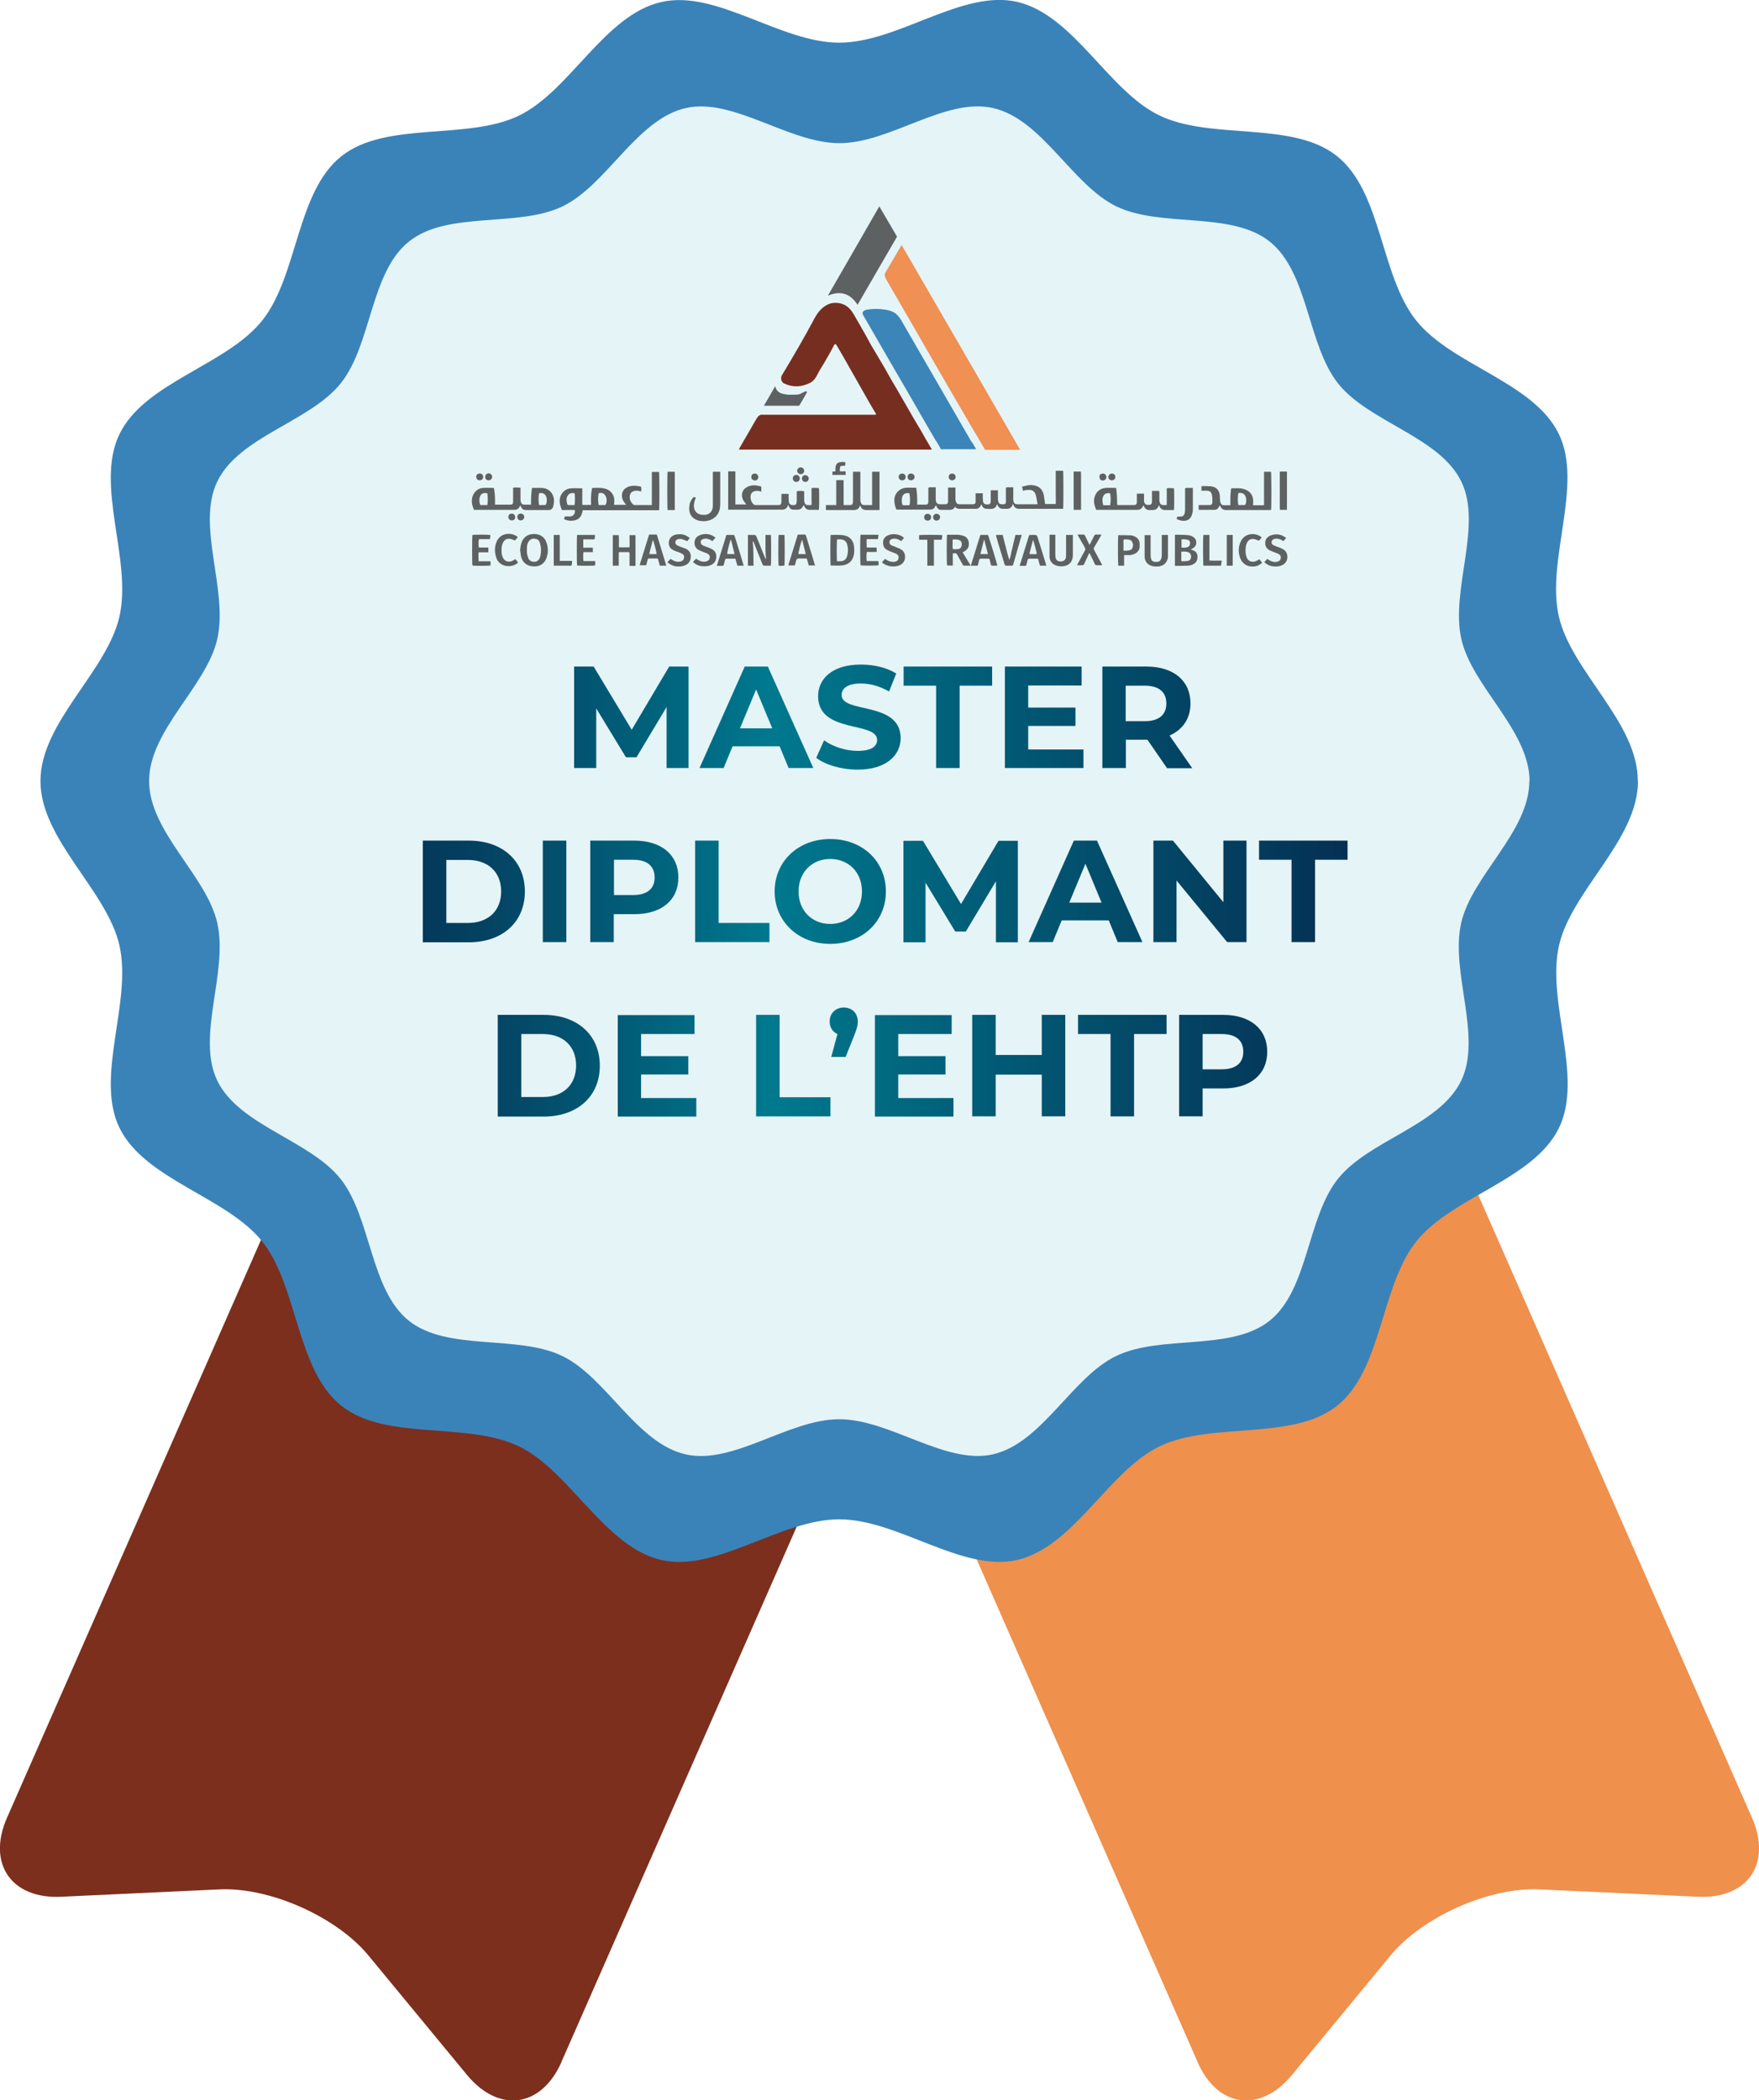
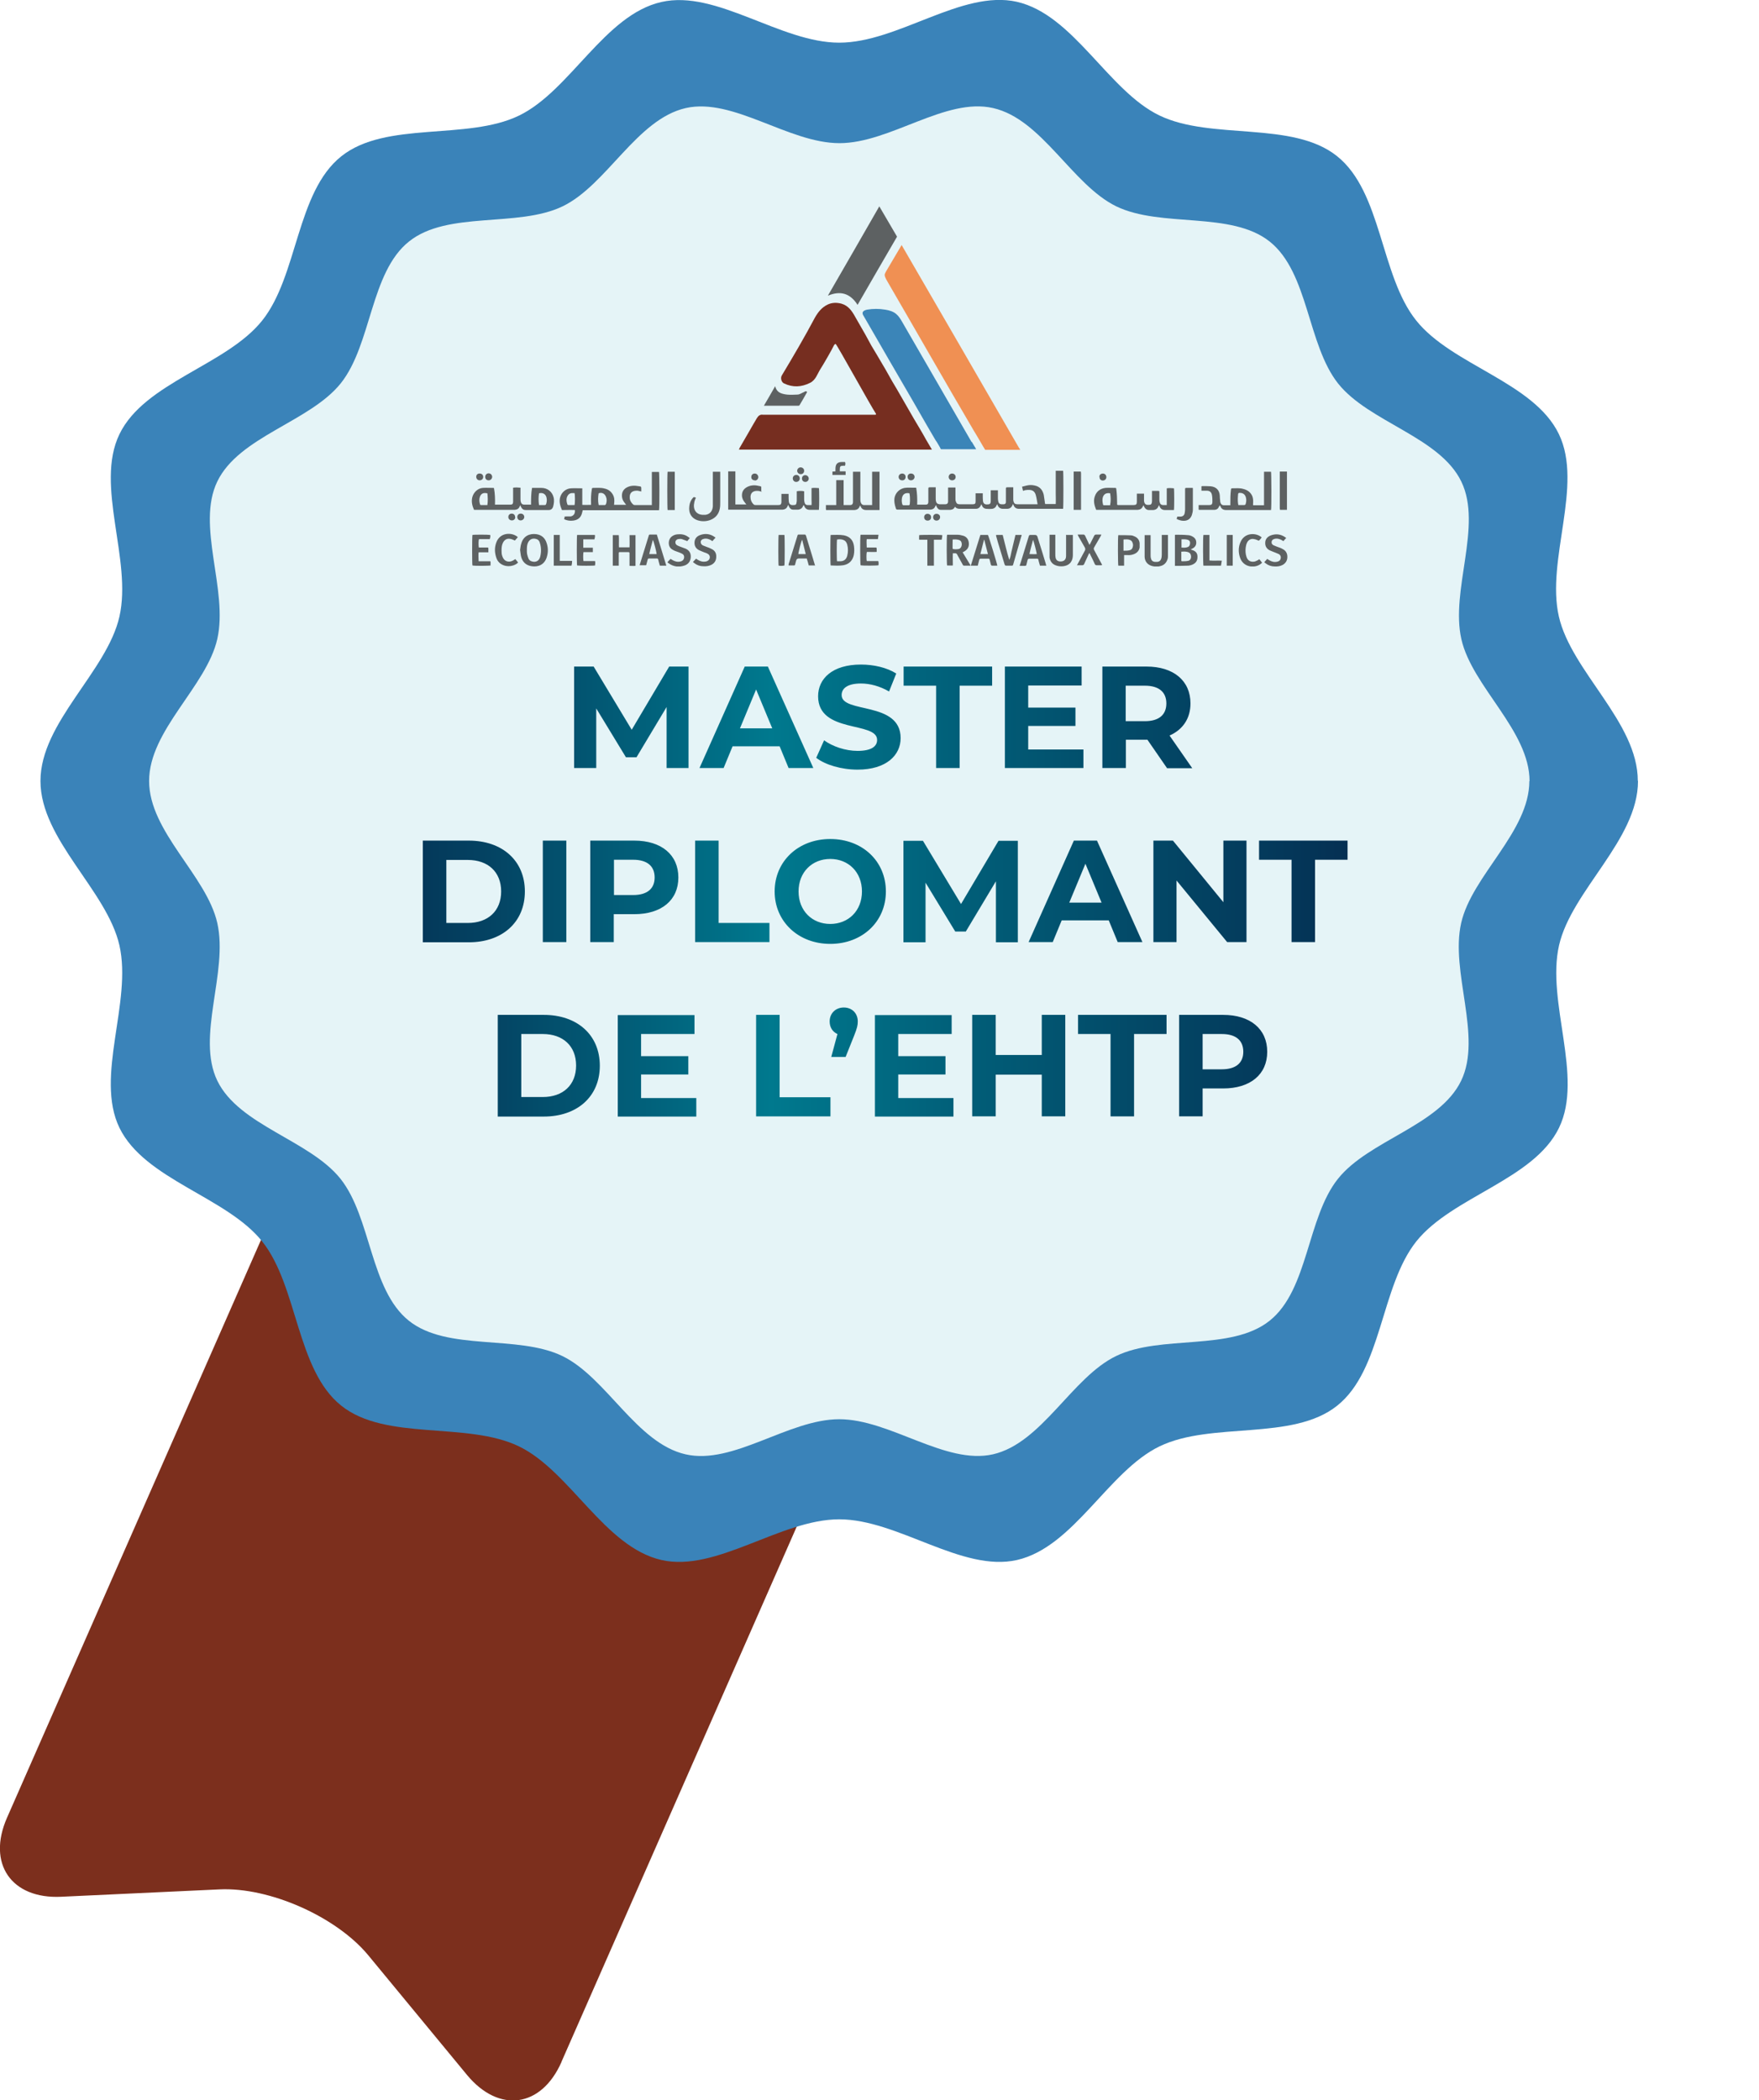
<svg xmlns="http://www.w3.org/2000/svg" xmlns:xlink="http://www.w3.org/1999/xlink" id="Layer_1" data-name="Layer 1" viewBox="0 0 88.24 105.34">
  <defs>
    <style>      .cls-1 {        fill: #762e20;      }      .cls-2 {        fill: url(#linear-gradient-2);      }      .cls-3 {        fill: #7c2f1d;      }      .cls-4 {        fill: #5d6162;      }      .cls-5 {        fill: #ef904c;      }      .cls-6 {        fill: none;      }      .cls-7 {        fill: #f09053;      }      .cls-8 {        fill: url(#linear-gradient-3);      }      .cls-9 {        clip-path: url(#clippath-1);      }      .cls-10 {        fill: #3b85b8;      }      .cls-11 {        fill: #3a83b9;      }      .cls-12 {        fill: #e5f4f7;      }      .cls-13 {        fill: url(#linear-gradient);      }      .cls-14 {        clip-path: url(#clippath);      }    </style>
    <clipPath id="clippath">
      <rect class="cls-6" width="88.24" height="105.34" />
    </clipPath>
    <linearGradient id="linear-gradient" x1="-248.91" y1="479.11" x2="-247.91" y2="479.11" gradientTransform="translate(17665.86 34022.26) scale(70.94 -70.94)" gradientUnits="userSpaceOnUse">
      <stop offset="0" stop-color="#071a42" />
      <stop offset=".08" stop-color="#06244a" />
      <stop offset=".22" stop-color="#044161" />
      <stop offset=".4" stop-color="#007087" />
      <stop offset=".43" stop-color="#00798e" />
      <stop offset=".57" stop-color="#015e78" />
      <stop offset=".86" stop-color="#052d51" />
      <stop offset="1" stop-color="#071a42" />
    </linearGradient>
    <linearGradient id="linear-gradient-2" x1="-248.91" y1="478.98" x2="-247.91" y2="478.98" xlink:href="#linear-gradient" />
    <linearGradient id="linear-gradient-3" x1="-248.91" y1="478.86" x2="-247.91" y2="478.86" xlink:href="#linear-gradient" />
    <clipPath id="clippath-1">
      <rect class="cls-6" x="23.67" y="10.35" width="40.91" height="18.06" />
    </clipPath>
  </defs>
  <g class="cls-14">
    <path class="cls-3" d="M28.17,103.41c-1.01,2.3-3.14,2.59-4.74.66l-4.96-6.01c-1.6-1.93-4.95-3.42-7.46-3.3l-7.94.37c-2.5.12-3.73-1.66-2.72-3.96l20.18-45.9c1.01-2.29,3.71-3.35,6.01-2.34l19.47,8.56c2.3,1.01,3.35,3.71,2.34,6.01l-20.18,45.9Z" />
-     <path class="cls-5" d="M60.07,103.41c1.01,2.3,3.14,2.59,4.74.66l4.96-6.01c1.6-1.93,4.95-3.42,7.46-3.3l7.94.37c2.5.12,3.73-1.66,2.72-3.96l-20.18-45.9c-1.01-2.29-3.71-3.35-6.01-2.34l-19.47,8.56c-2.29,1.01-3.35,3.71-2.34,6.01l20.18,45.9Z" />
    <path class="cls-11" d="M82.17,39.17c0,2.95-3.33,5.49-3.96,8.24-.65,2.85,1.24,6.58,0,9.15-1.26,2.61-5.36,3.45-7.16,5.7-1.8,2.26-1.71,6.44-3.97,8.24-2.24,1.79-6.3.78-8.91,2.04-2.57,1.24-4.3,5.05-7.15,5.7-2.76.63-5.97-2.04-8.92-2.04s-6.16,2.67-8.92,2.04c-2.85-.65-4.58-4.46-7.15-5.7-2.61-1.26-6.67-.25-8.91-2.04-2.26-1.8-2.17-5.99-3.97-8.24-1.79-2.24-5.89-3.09-7.16-5.7-1.24-2.57.65-6.3,0-9.15-.63-2.76-3.96-5.3-3.96-8.24s3.33-5.48,3.96-8.24c.65-2.85-1.24-6.58,0-9.15,1.26-2.61,5.36-3.45,7.16-5.7,1.8-2.25,1.71-6.44,3.97-8.24,2.24-1.79,6.3-.78,8.91-2.04,2.57-1.24,4.3-5.06,7.15-5.7,2.76-.63,5.97,2.04,8.92,2.04S48.25-.53,51.01.09c2.85.65,4.58,4.46,7.15,5.7,2.61,1.26,6.67.25,8.91,2.04,2.26,1.8,2.17,5.99,3.97,8.24,1.79,2.25,5.9,3.09,7.16,5.7,1.24,2.57-.65,6.3,0,9.15.63,2.76,3.96,5.3,3.96,8.24" />
    <path class="cls-12" d="M76.72,39.17c0,2.55-2.88,4.74-3.42,7.12-.56,2.46,1.07,5.68,0,7.91-1.09,2.26-4.63,2.98-6.18,4.92-1.56,1.95-1.48,5.57-3.43,7.12-1.94,1.55-5.45.68-7.7,1.77-2.22,1.07-3.72,4.37-6.18,4.93-2.39.54-5.16-1.76-7.71-1.76s-5.32,2.31-7.71,1.76c-2.46-.56-3.96-3.85-6.18-4.93-2.26-1.09-5.76-.22-7.7-1.77-1.95-1.56-1.88-5.17-3.43-7.12-1.55-1.94-5.09-2.67-6.18-4.92-1.07-2.22.56-5.44,0-7.91-.54-2.38-3.42-4.57-3.42-7.12s2.88-4.74,3.42-7.12c.56-2.46-1.07-5.68,0-7.9,1.09-2.26,4.64-2.99,6.19-4.92,1.56-1.95,1.48-5.57,3.43-7.12,1.94-1.55,5.45-.68,7.7-1.76,2.22-1.07,3.72-4.37,6.18-4.93,2.38-.54,5.16,1.76,7.71,1.76s5.32-2.31,7.71-1.76c2.46.56,3.96,3.85,6.18,4.93,2.26,1.09,5.76.22,7.7,1.77,1.95,1.56,1.88,5.17,3.43,7.12,1.55,1.94,5.1,2.67,6.18,4.92,1.07,2.22-.56,5.44,0,7.9.54,2.38,3.42,4.58,3.42,7.12" />
  </g>
  <path class="cls-13" d="M33.44,38.52v-3.06s-1.51,2.52-1.51,2.52h-.53l-1.49-2.45v2.99h-1.11v-5.09h.98l1.91,3.17,1.88-3.17h.97v5.09s-1.09,0-1.09,0ZM39.12,37.43h-2.37l-.45,1.09h-1.21l2.27-5.09h1.16l2.28,5.09h-1.24l-.45-1.09ZM38.74,36.53l-.81-1.95-.81,1.95h1.62ZM40.94,38.02l.4-.89c.43.31,1.07.53,1.68.53.7,0,.98-.23.98-.55,0-.95-2.96-.3-2.96-2.19,0-.87.7-1.59,2.15-1.59.64,0,1.3.15,1.77.45l-.36.9c-.47-.27-.96-.4-1.41-.4-.7,0-.97.26-.97.58,0,.94,2.96.29,2.96,2.16,0,.85-.71,1.58-2.16,1.58-.81,0-1.62-.24-2.07-.59ZM46.96,34.39h-1.63v-.96h4.44v.96h-1.63v4.13h-1.18v-4.13ZM54.35,37.57v.95h-3.94v-5.09h3.85v.95h-2.68v1.11h2.37v.92h-2.37v1.18h2.77ZM58.54,38.52l-.98-1.42h-1.08v1.42h-1.18v-5.09h2.21c1.36,0,2.21.71,2.21,1.85,0,.76-.39,1.32-1.05,1.61l1.14,1.64h-1.27ZM57.43,34.39h-.96v1.78h.96c.72,0,1.08-.33,1.08-.89s-.36-.89-1.08-.89Z" />
  <path class="cls-2" d="M21.21,42.16h2.31c1.67,0,2.81,1,2.81,2.55s-1.14,2.55-2.81,2.55h-2.31v-5.09ZM23.47,46.29c1.01,0,1.67-.6,1.67-1.58s-.66-1.58-1.67-1.58h-1.08v3.16h1.08ZM27.23,42.16h1.18v5.09h-1.18v-5.09ZM34.03,44.01c0,1.14-.85,1.84-2.21,1.84h-1.03v1.4h-1.18v-5.09h2.21c1.36,0,2.21.71,2.21,1.85ZM32.84,44.01c0-.56-.36-.89-1.08-.89h-.96v1.77h.96c.72,0,1.08-.33,1.08-.88ZM34.87,42.16h1.18v4.13h2.55v.96h-3.73v-5.09ZM38.86,44.71c0-1.51,1.18-2.63,2.79-2.63s2.79,1.11,2.79,2.63-1.19,2.63-2.79,2.63-2.79-1.12-2.79-2.63ZM43.24,44.71c0-.97-.68-1.63-1.59-1.63s-1.59.66-1.59,1.63.68,1.63,1.59,1.63,1.59-.66,1.59-1.63ZM49.96,47.26v-3.06s-1.51,2.52-1.51,2.52h-.53l-1.49-2.45v2.99h-1.11v-5.09h.98l1.91,3.17,1.88-3.17h.97v5.09s-1.09,0-1.09,0ZM55.63,46.16h-2.37l-.45,1.09h-1.21l2.27-5.09h1.16l2.28,5.09h-1.24l-.45-1.09ZM55.26,45.27l-.81-1.95-.81,1.95h1.62ZM62.53,42.16v5.09h-.97l-2.54-3.09v3.09h-1.16v-5.09h.98l2.53,3.09v-3.09h1.16ZM64.79,43.12h-1.63v-.96h4.44v.96h-1.63v4.13h-1.18v-4.13Z" />
  <path class="cls-8" d="M24.97,50.9h2.31c1.67,0,2.81,1,2.81,2.55s-1.14,2.55-2.81,2.55h-2.31v-5.09ZM27.23,55.02c1.01,0,1.67-.6,1.67-1.58s-.66-1.58-1.67-1.58h-1.08v3.16h1.08ZM34.93,55.05v.95h-3.94v-5.09h3.85v.95h-2.68v1.11h2.37v.92h-2.37v1.18h2.77ZM37.93,50.9h1.18v4.13h2.55v.96h-3.73v-5.09ZM43.03,51.23c0,.19-.03.33-.19.73l-.42,1.05h-.72l.31-1.15c-.23-.1-.39-.32-.39-.63,0-.42.31-.7.71-.7s.7.28.7.7ZM47.83,55.05v.95h-3.94v-5.09h3.85v.95h-2.68v1.11h2.37v.92h-2.37v1.18h2.77ZM53.44,50.9v5.09h-1.18v-2.09h-2.31v2.09h-1.18v-5.09h1.18v2.01h2.31v-2.01h1.18ZM55.71,51.86h-1.63v-.96h4.44v.96h-1.63v4.13h-1.18v-4.13ZM63.57,52.75c0,1.14-.85,1.84-2.21,1.84h-1.03v1.4h-1.18v-5.09h2.21c1.36,0,2.21.71,2.21,1.85ZM62.37,52.75c0-.56-.36-.89-1.08-.89h-.96v1.77h.96c.72,0,1.08-.33,1.08-.88Z" />
  <g class="cls-9">
    <path class="cls-4" d="M47.94,25.34s-.02.04-.03.06c-.04.11-.12.16-.23.17-.16,0-.33,0-.49,0-.1,0-.16-.07-.2-.15-.01-.02-.02-.05-.04-.09-.01.03-.02.04-.03.06-.04.11-.13.16-.24.17-.04,0-.08,0-.13,0-.49,0-.98,0-1.48,0-.11,0-.11,0-.14-.1-.05-.15-.08-.31-.06-.47.04-.26.24-.47.51-.52.19-.03.38,0,.58-.01.05.28.06.56.05.85.03,0,.05,0,.07,0,.12,0,.24,0,.36,0,.08,0,.12-.03.13-.12,0-.05,0-.09,0-.14,0-.17,0-.35,0-.52,0-.08,0-.09.09-.09.08,0,.16,0,.24,0,.01,0,.02,0,.04,0,0,.03,0,.06,0,.09,0,.15,0,.31,0,.47,0,.04,0,.08.01.13.02.1.08.15.18.16.1,0,.2,0,.3,0,.08,0,.12-.04.13-.12,0-.03,0-.06,0-.09v-.53s0-.06,0-.1c.13,0,.24,0,.37,0v.1c0,.16,0,.32,0,.47,0,.04,0,.09.02.13.03.1.08.14.18.14.15,0,.31,0,.46,0,.07,0,.14,0,.21,0,.1,0,.14-.03.14-.13,0-.11,0-.22,0-.32,0-.03,0-.07,0-.1h.36s0,.07,0,.1c0,.1,0,.19.01.29.02.12.08.17.2.17.15,0,.19-.03.19-.19,0-.14,0-.28,0-.42v-.1c.12,0,.24,0,.36,0,0,.04,0,.07,0,.1,0,.11,0,.21,0,.31,0,.06.01.13.03.19.02.06.07.1.14.1.04,0,.08,0,.12,0,.07,0,.11-.04.11-.11,0-.07,0-.13,0-.19,0-.15,0-.31,0-.46,0-.08,0-.09.09-.09.09,0,.18,0,.28,0,0,.04,0,.07,0,.1,0,.15,0,.31,0,.47,0,.05,0,.09.01.13.03.11.08.15.19.15.12,0,.24,0,.37,0h.65c-.03-.16-.05-.31-.09-.46-.05-.18-.16-.26-.35-.26-.05,0-.1,0-.14.01-.05,0-.09.02-.15.04-.02-.07-.03-.13-.05-.21.09-.02.16-.04.24-.06.13-.03.26-.03.39,0,.26.05.4.22.46.47.02.11.03.23.05.34,0,.04.01.08.02.12h.53c.01-.18,0-.37,0-.55,0-.19,0-.37,0-.56v-.56h.37c.02.06.02,1.75,0,1.91-.03,0-.05,0-.08,0-.71,0-1.42,0-2.13,0-.14,0-.23-.06-.28-.19,0-.01-.01-.03-.02-.05-.01.02-.03.04-.03.06-.05.11-.13.17-.25.18-.08,0-.15,0-.23,0-.13,0-.22-.07-.27-.19,0-.01,0-.02-.02-.04-.01.02-.02.04-.03.06-.04.1-.11.15-.21.17-.1.01-.2.01-.3,0-.11-.01-.19-.07-.23-.19,0-.01,0-.02-.02-.04-.01.03-.02.04-.03.06-.05.11-.13.17-.25.17-.09,0-.18,0-.27,0-.17,0-.35,0-.53,0-.15,0-.24-.06-.29-.19,0-.01-.01-.02-.02-.04M45.62,24.74c-.2-.04-.33.04-.37.22-.02.11-.02.21.01.32.01.04.03.06.07.06.08,0,.16,0,.24,0,.05,0,.06-.01.07-.07,0-.05.01-.11.01-.16,0-.12,0-.25-.03-.37" />
    <path class="cls-4" d="M29.21,24.49v.83c.15.01.29,0,.44,0,0-.03,0-.06,0-.08-.01-.23,0-.47.04-.7,0-.04.01-.07.06-.07.19,0,.38-.02.57.03.18.04.32.13.42.3.08.14.09.29.07.44,0,.03,0,.05-.01.08h.61s-.04-.06-.06-.08c-.1-.12-.16-.25-.15-.42.01-.16.09-.28.22-.36.12-.07.25-.1.39-.1.09,0,.18.02.27.03.08.01.09.02.09.11v.15c-.07-.01-.12-.03-.18-.04-.02,0-.03,0-.05,0-.18,0-.36.07-.35.34,0,.14.07.26.17.35.02.02.05.03.08.03.27,0,.55,0,.82,0,.01,0,.02,0,.04,0,0-.04,0-.08,0-.11,0-.48,0-.96,0-1.43v-.12c.12,0,.24,0,.36,0,.02.07.03,1.79,0,1.92-.04,0-.07,0-.11,0h-3.61s-.07,0-.11,0c0,.03-.01.06-.02.09-.05.26-.2.4-.46.43-.15.02-.3,0-.45-.07.01-.04.02-.09.03-.14.03,0,.06.01.08,0,.07,0,.15,0,.22,0,.15-.03.23-.15.21-.32-.21-.01-.43,0-.65,0-.09-.21-.15-.42-.09-.64.07-.25.29-.44.55-.45.18-.01.36,0,.53,0,.01,0,.03,0,.05.01M28.82,25.33c.03-.08.03-.52,0-.6-.03,0-.07,0-.11,0-.12,0-.2.06-.25.16-.06.13-.05.26,0,.4,0,.02.03.04.05.04.1,0,.21,0,.31,0M30.04,25.33h.31s.04-.02.05-.05c.04-.12.05-.24,0-.36-.06-.16-.2-.24-.37-.18-.03.19-.04.38,0,.58" />
    <path class="cls-4" d="M38.22,24.66c-.06-.01-.12-.03-.18-.04-.04,0-.07,0-.11,0-.18.02-.27.12-.28.29,0,.16.05.29.16.39.03.03.07.03.11.03h1.12c.11,0,.15-.03.16-.14,0-.1,0-.2,0-.31,0-.03,0-.07,0-.11h.36s0,.06,0,.1c0,.09,0,.19.01.28.02.19.16.2.32.17.03,0,.05-.04.06-.07.01-.04.01-.08.02-.12,0-.13,0-.27,0-.4v-.09c.06-.02.26-.03.37,0,0,.03,0,.06,0,.09,0,.11,0,.22,0,.32,0,.06.01.12.03.18.02.06.07.1.14.1.06,0,.12,0,.2,0,.01-.1,0-.19,0-.28,0-.09,0-.19,0-.28v-.29c.13-.02.25-.01.37,0,.02.06.02.96,0,1.09-.02,0-.05,0-.07,0-.13,0-.26,0-.39,0-.13,0-.22-.06-.27-.18,0-.01-.01-.03-.02-.04,0,0,0,0-.02-.02-.01.02-.02.04-.03.06-.04.1-.13.16-.23.17-.09,0-.18,0-.27,0-.1,0-.16-.07-.2-.15-.01-.03-.02-.05-.04-.09-.02.03-.03.05-.03.07-.05.11-.13.16-.24.17-.05,0-.09,0-.14,0h-2.49s-.07,0-.11,0v-1.92h.36s0,.07,0,.11v1.42s0,.08,0,.13h.55s-.05-.06-.07-.09c-.09-.11-.15-.22-.15-.37,0-.19.09-.32.25-.41.11-.06.23-.09.36-.09.1,0,.19.02.28.04.08.01.08.02.08.1,0,.04,0,.08,0,.12,0,0,0,.02,0,.03" />
    <path class="cls-4" d="M26.1,25.34s-.02.04-.03.06c-.04.11-.13.16-.24.17-.04,0-.08,0-.13,0h-1.92c-.09-.2-.14-.4-.09-.62.06-.25.27-.46.53-.48.17-.01.34,0,.52,0,.01,0,.02,0,.04.01.05.27.06.55.05.83.03,0,.05,0,.07,0,.23,0,.46,0,.69,0,.11,0,.14-.03.15-.13,0-.03,0-.07,0-.1,0-.17,0-.34,0-.52v-.1c.13-.02.24-.01.37,0,0,.04,0,.07,0,.1,0,.15,0,.3,0,.45,0,.04,0,.09.01.14.02.1.07.15.16.16.12,0,.24,0,.36,0,0-.28,0-.56.05-.84.03,0,.05,0,.08,0,.13,0,.26,0,.39,0,.3,0,.54.19.61.47.04.15.02.31-.02.46q-.05.18-.23.18h-1.05s-.07,0-.1,0c-.11,0-.18-.05-.23-.15-.01-.03-.03-.05-.04-.09M27.03,25.33c.1,0,.19,0,.29,0,.05,0,.07-.02.08-.06.03-.1.04-.19.02-.29-.03-.19-.18-.29-.38-.24-.03.19-.03.39,0,.59M24.43,24.74c-.17-.04-.29.01-.35.16-.05.13-.04.26,0,.39,0,.03.03.04.06.04.1,0,.2,0,.31,0,.03-.2.02-.4,0-.59" />
    <path class="cls-4" d="M63.41,25.33c0-.56,0-1.12,0-1.67h.35c.02.06.03,1.82,0,1.92-.03,0-.06,0-.09,0-.72,0-1.44,0-2.16,0-.15,0-.24-.06-.29-.19,0-.01,0-.02-.02-.03,0,0,0,0-.02-.01,0,.02-.02.04-.03.06-.04.1-.12.16-.23.16-.25,0-.51,0-.76,0,0,0-.02,0-.03-.01v-.23s.06,0,.08,0c.15,0,.3,0,.45,0,.11,0,.15-.03.16-.14,0-.12,0-.24-.02-.35-.02-.13-.09-.23-.26-.23-.06,0-.13,0-.19,0-.03,0-.05,0-.08,0v-.22s.03-.01.05-.01c.14,0,.28,0,.42.01.27.03.43.19.45.46,0,.09.01.18.02.27,0,.03,0,.07.02.1.02.07.07.11.14.12.12,0,.23,0,.35,0,0-.03,0-.05,0-.08,0-.23,0-.46.03-.69.01-.08.01-.08.09-.08.17,0,.35-.02.52.03.21.05.37.16.46.36.05.13.05.26.04.39,0,.02,0,.04,0,.07.18,0,.35,0,.54,0M62.13,25.33c.1,0,.19,0,.28,0,.05,0,.07-.02.08-.06.03-.1.04-.21.01-.32-.04-.16-.16-.24-.33-.23-.03,0-.05.02-.06.05,0,.04-.01.08-.01.13-.01.14-.01.28.02.43" />
    <path class="cls-4" d="M56.08,25.33s.06,0,.09,0h.7c.12,0,.16-.04.16-.16,0-.1,0-.2,0-.3v-.11c.12,0,.24,0,.36,0,0,.04,0,.07,0,.11,0,.08,0,.17,0,.25.02.21.15.22.32.19.02,0,.05-.04.06-.06.01-.03.02-.07.02-.11,0-.14,0-.29,0-.43v-.09c.06,0,.1,0,.15,0,.05,0,.1,0,.14,0,.08,0,.08,0,.08.08,0,.12,0,.25,0,.37,0,.05.01.11.03.16.02.06.07.09.14.1.06,0,.12,0,.2,0,0-.03,0-.06,0-.09v-.75c.13-.02.25-.01.36,0,.02.07.02,1,0,1.09-.02,0-.05,0-.07,0-.13,0-.25,0-.38,0-.13,0-.22-.06-.27-.18,0-.02-.02-.03-.03-.06-.01.02-.03.04-.03.06-.05.12-.14.17-.25.18-.07,0-.15,0-.22,0-.11,0-.19-.06-.24-.16-.01-.02-.02-.05-.04-.08-.01.03-.02.04-.03.06-.05.11-.13.16-.25.17-.04,0-.08,0-.13,0h-1.96c-.09-.22-.15-.44-.07-.67.08-.25.27-.4.54-.43.16-.01.32,0,.47,0,.06,0,.06,0,.07.07.03.23.04.46.04.68,0,.03,0,.06,0,.09M55.69,25.33c.04-.21.03-.4,0-.59-.19-.03-.3.03-.36.18-.04.12-.03.24,0,.37,0,.03.02.05.05.05h.31Z" />
    <path class="cls-4" d="M42.35,25.33c.11,0,.21,0,.31,0,.08,0,.12-.05.13-.13,0-.03,0-.07,0-.1v-1.44h.37s0,.07,0,.1c0,.43,0,.85,0,1.28,0,.06,0,.12.03.18.02.06.07.1.13.11.14,0,.28,0,.43,0,0-.19,0-.37,0-.55v-1.12h.37v1.92s-.06,0-.09,0c-.19,0-.38,0-.57,0-.15,0-.24-.06-.29-.19,0-.01-.01-.02-.02-.03,0,0,0,0-.01,0,0,.01-.02.03-.02.05-.05.11-.13.16-.25.17-.04,0-.07,0-.11,0h-1.32c-.02-.08,0-.16-.01-.25h.52s0-.08,0-.11c0-.35,0-.69,0-1.03v-.11c.12,0,.24,0,.37,0,0,.04,0,.08,0,.12v1.01s0,.08,0,.12" />
    <path class="cls-4" d="M35.76,23.66h.37s0,.06,0,.09c0,.48,0,.96,0,1.44,0,.1,0,.21-.02.31-.05.29-.22.48-.48.58-.19.07-.39.08-.58.03-.35-.09-.52-.37-.47-.72.02-.19.1-.35.22-.46.03,0,.07.02.11.03-.01.03-.02.05-.03.07-.04.09-.06.19-.07.29-.02.28.14.48.42.5.05,0,.11,0,.16,0,.22-.03.35-.18.37-.42,0-.05,0-.11,0-.16v-1.48s0-.07,0-.1" />
-     <path class="cls-4" d="M37.76,27.18c.05.39.03.79.04,1.19-.1.01-.18,0-.28,0v-1.54s.05,0,.07,0c.08,0,.17,0,.25,0,.05,0,.08.02.1.07.11.26.22.53.32.79.05.11.09.23.15.36.03-.1,0-.17,0-.25,0-.08-.01-.16-.01-.24,0-.08,0-.16,0-.24v-.49h.27c.02.07.02,1.45,0,1.54h-.18s-.1,0-.14,0c-.06,0-.08-.02-.1-.07-.14-.35-.28-.7-.42-1.05-.01-.03-.03-.06-.04-.09,0,0-.01,0-.02,0" />
    <path class="cls-4" d="M58.94,28.37v-1.54s.02-.01.03-.01c.2,0,.41,0,.61.02.09,0,.18.03.26.08.12.07.17.17.17.3,0,.13-.07.23-.19.29-.02.01-.05.03-.09.05.04.01.07.02.09.03.15.05.24.14.25.3.01.16-.03.3-.18.39-.08.05-.18.08-.27.09-.13,0-.27.01-.4.01-.09,0-.19,0-.29,0M59.26,27.68c0,.15,0,.29,0,.43,0,.03.02.04.04.04.1,0,.2,0,.29-.02.09-.01.15-.08.16-.18.01-.1-.03-.2-.11-.24-.12-.06-.25-.05-.39-.04M59.26,27.46c.12.01.23.02.34-.03.08-.04.1-.12.1-.21,0-.08-.05-.13-.13-.15-.1-.03-.19-.02-.3-.02,0,.14,0,.27,0,.4" />
    <path class="cls-4" d="M48.67,28.37c-.12,0-.22,0-.31,0-.04,0-.06-.03-.07-.06-.09-.16-.17-.31-.26-.47,0-.01-.01-.02-.02-.04-.02-.03-.04-.05-.08-.05-.04,0-.08,0-.13,0-.01.2,0,.4,0,.61-.1.01-.2,0-.29,0-.02-.07-.03-1.45,0-1.54.02,0,.04,0,.06,0,.15,0,.3,0,.45,0,.1,0,.2.02.3.05.17.05.26.18.28.35.02.18-.04.32-.2.42-.03.02-.06.04-.11.06.13.22.26.43.4.66M47.79,27.53c.09.03.25.02.32,0,.17-.06.17-.33.07-.41-.01-.01-.03-.02-.05-.03-.11-.04-.22-.04-.34-.03,0,.17-.01.32,0,.48" />
    <path class="cls-4" d="M26.09,27.58c.02-.1.02-.21.06-.32.11-.39.43-.51.75-.47.28.04.45.2.53.47.07.22.07.45,0,.68-.11.37-.42.51-.75.46-.3-.04-.49-.23-.55-.53-.02-.09-.02-.18-.04-.29M26.43,27.6c0,.06,0,.12.01.18.02.08.04.16.07.23.03.08.1.13.18.15.2.06.36-.04.41-.24.04-.16.05-.32.03-.48-.01-.08-.03-.17-.06-.25-.03-.08-.09-.14-.18-.16-.18-.05-.33.02-.41.2-.05.12-.05.24-.05.37" />
    <path class="cls-4" d="M41.67,28.36c-.02-.07-.02-1.46,0-1.53,0,0,0,0,0,0,.22,0,.45-.02.67.02.29.06.46.24.5.54.02.15.02.3-.01.45-.06.28-.24.46-.53.51-.21.03-.41.02-.62.01,0,0,0,0-.01,0M41.99,28.15s.1,0,.16,0c.18,0,.3-.09.35-.27.05-.19.05-.38,0-.57-.03-.1-.08-.18-.17-.22-.11-.05-.22-.05-.34-.03-.02.09-.02,1.01,0,1.09" />
    <path class="cls-4" d="M31.04,28.37h-.3s0-.06,0-.08v-1.37s0-.05,0-.08h.3c.02.2,0,.4.01.61.18,0,.35,0,.53,0,.01-.21,0-.41,0-.61h.3s0,.05,0,.07c0,.47,0,.93,0,1.4,0,.02,0,.04,0,.07-.1.01-.2,0-.3,0,0-.04,0-.07,0-.1,0-.17,0-.33,0-.5,0-.08,0-.09-.09-.09-.12,0-.25,0-.37,0-.08,0-.08,0-.08.08,0,.16,0,.33,0,.49,0,.03,0,.07,0,.11" />
    <path class="cls-4" d="M58.28,26.83h.31s0,.05,0,.07c0,.32,0,.64,0,.97,0,.06,0,.11-.02.17-.05.17-.16.29-.32.34-.15.05-.3.05-.45.01-.23-.06-.37-.23-.38-.46,0-.35,0-.71,0-1.06,0,0,0-.02,0-.03h.3s0,.06,0,.09c0,.3,0,.6,0,.91,0,.06,0,.11.02.17.02.1.09.16.19.17.04,0,.09,0,.13,0,.11-.01.17-.08.2-.18.01-.05.02-.11.02-.17,0-.29,0-.59,0-.88v-.11Z" />
    <path class="cls-4" d="M53.51,26.83h.31s0,.06,0,.09c0,.31,0,.62,0,.92,0,.26-.12.52-.5.56-.12.01-.25,0-.37-.05-.18-.07-.27-.21-.3-.39,0-.04,0-.07,0-.11v-.94s0-.06,0-.09h.29s0,.07,0,.1c0,.29,0,.57,0,.86,0,.06,0,.11.01.17.02.14.11.21.25.21.14,0,.24-.06.27-.19.01-.05.01-.09.01-.14,0-.3,0-.6,0-.91v-.1Z" />
    <path class="cls-4" d="M40.9,28.36s-.03,0-.04,0c-.09,0-.19,0-.29,0-.03-.12-.06-.23-.1-.35h-.4q-.1,0-.13.1c-.02.06-.03.13-.05.19,0,.05-.03.06-.08.06-.08,0-.16,0-.25,0,0-.03,0-.04,0-.06.15-.47.29-.95.44-1.42.02-.07.02-.07.09-.07.08,0,.17,0,.25,0,.07,0,.07,0,.1.08.1.32.19.64.29.95.05.17.1.33.15.5M40.24,27.07c-.05.07-.19.63-.19.72h.37c-.06-.24-.12-.47-.18-.72" />
    <path class="cls-4" d="M33.43,28.37h-.33c-.02-.06-.03-.12-.05-.18-.01-.04-.02-.08-.03-.12,0-.04-.03-.06-.07-.06-.13,0-.26,0-.39,0-.05,0-.06.02-.07.06-.02.07-.04.15-.06.22,0,.02-.01.04-.02.06h-.32s.01-.06.02-.08c.14-.46.29-.93.43-1.39.02-.07.02-.07.1-.07h.31c.16.51.31,1.03.47,1.54M32.94,27.79c-.01-.13-.15-.66-.19-.71-.06.24-.13.47-.18.71h.37Z" />
    <path class="cls-4" d="M52.5,28.37h-.33c-.02-.07-.04-.14-.06-.21-.04-.16-.01-.14-.18-.14-.1,0-.2,0-.3,0-.04,0-.07.02-.08.06-.02.08-.04.16-.06.24,0,.04-.03.06-.07.06-.09,0-.17,0-.27,0,.02-.06.03-.11.05-.16.13-.43.27-.86.4-1.3.03-.09.03-.09.11-.09h.21q.09,0,.12.08c.08.26.16.51.24.77.06.2.12.39.18.59,0,.03.02.06.03.1M51.64,27.79c.13,0,.25.01.37,0-.02-.14-.15-.65-.19-.71-.06.24-.13.47-.18.72" />
    <path class="cls-4" d="M49.03,28.37h-.33c.16-.52.32-1.03.48-1.54h.38c.04.07.47,1.47.47,1.54-.09,0-.19,0-.28,0-.01,0-.03-.03-.04-.04-.02-.08-.04-.16-.06-.24-.02-.07-.02-.07-.08-.07-.12,0-.25,0-.37,0-.05,0-.07.02-.08.07-.02.09-.05.18-.07.28M49.39,27.08s-.02,0-.03,0c-.06.23-.12.46-.18.71h.38c-.06-.24-.12-.47-.18-.7" />
-     <path class="cls-4" d="M37.32,28.37h-.33c-.03-.11-.06-.22-.1-.35-.08,0-.15,0-.22,0-.07,0-.15,0-.22,0-.05,0-.07.02-.08.07-.02.08-.04.15-.06.23,0,.04-.03.06-.08.06-.08,0-.17,0-.27,0,.16-.52.32-1.03.48-1.55.12,0,.23,0,.35,0,.03,0,.05.02.06.05.03.1.06.19.09.28.11.37.23.74.34,1.12,0,.03.01.05.03.09M36.66,27.07c-.05.08-.19.65-.18.72h.37c-.06-.24-.12-.47-.18-.72" />
    <path class="cls-4" d="M54.02,28.37s.03-.07.05-.1c.12-.22.23-.43.35-.65.03-.06.03-.1,0-.16-.11-.19-.21-.37-.32-.56-.01-.02-.02-.05-.04-.09h.31s.05.03.06.05c.06.13.12.25.18.38.01.03.03.05.04.09.02-.04.04-.06.05-.08.06-.13.13-.25.19-.38.02-.04.05-.06.1-.06.08,0,.16,0,.26,0-.01.03-.02.05-.03.07-.11.19-.22.38-.33.57-.03.05-.03.09,0,.14.12.22.24.45.36.67.01.03.03.05.04.08-.02,0-.04.01-.06.01-.07,0-.14,0-.21,0-.05,0-.08-.02-.1-.06-.07-.15-.14-.31-.22-.46-.01-.03-.03-.05-.05-.1-.02.03-.03.05-.04.07-.07.16-.15.32-.22.48-.02.05-.05.07-.11.07-.08,0-.16,0-.26,0" />
    <path class="cls-4" d="M56.08,26.84s.02,0,.02,0c.21,0,.42,0,.62.01.09,0,.17.04.25.08.12.07.19.18.2.32,0,.07,0,.14,0,.21-.03.16-.13.27-.28.33-.1.04-.21.06-.32.05-.06,0-.11,0-.18,0,0,.18,0,.35,0,.53h-.29c-.02-.06-.03-1.43,0-1.53M56.38,27.62c.1,0,.19,0,.27-.02.09-.01.15-.07.17-.15.02-.07.03-.14,0-.21-.02-.08-.07-.14-.14-.16-.1-.04-.2-.03-.32-.02,0,.19,0,.37,0,.56" />
-     <path class="cls-4" d="M44.24,28.2c.06-.06.11-.12.16-.17.04.03.07.05.11.07.12.07.26.1.4.07.11-.03.17-.11.17-.21,0-.08-.03-.14-.11-.18-.06-.03-.12-.05-.19-.08-.09-.03-.17-.06-.26-.11-.16-.08-.23-.21-.22-.39,0-.18.11-.3.27-.36.23-.1.6-.05.78.14-.04.05-.09.1-.14.16-.03-.02-.06-.04-.08-.05-.11-.06-.24-.1-.37-.06-.07.02-.13.06-.14.14-.01.08.02.14.1.18.06.03.13.05.2.08.09.04.19.07.27.12.29.15.28.61,0,.77-.12.07-.25.09-.39.09-.16,0-.32-.04-.46-.13-.03-.02-.06-.05-.1-.08" />
    <path class="cls-4" d="M64.53,26.97c-.05.06-.1.11-.15.17-.03-.02-.05-.03-.08-.05-.11-.06-.24-.1-.37-.06-.07.02-.13.06-.14.14-.01.08.02.14.1.18.06.03.13.05.2.08.09.03.18.06.26.11.16.08.23.22.23.39,0,.18-.08.31-.23.4-.13.07-.27.09-.41.08-.16,0-.31-.05-.44-.15-.02-.02-.05-.04-.08-.06.05-.06.1-.11.15-.17.03.02.06.04.09.06.13.08.27.12.42.08.08-.02.14-.06.16-.14.03-.1,0-.19-.09-.24-.06-.03-.12-.05-.19-.08-.09-.04-.19-.07-.27-.11-.15-.08-.23-.21-.22-.38,0-.17.1-.29.26-.36.26-.1.51-.08.75.09.02.01.03.02.05.04" />
    <path class="cls-4" d="M35.89,26.97c-.06.06-.1.11-.15.17-.03-.02-.06-.03-.08-.05-.11-.06-.23-.1-.37-.06-.08.02-.13.07-.14.14,0,.08.03.14.1.18.06.03.13.05.2.08.09.03.17.06.26.11.16.08.23.22.22.39,0,.17-.08.31-.23.39-.13.07-.27.09-.42.08-.16,0-.31-.05-.44-.15-.02-.02-.05-.04-.08-.06.05-.06.1-.11.16-.17.03.02.06.04.09.06.13.08.26.11.41.08.05-.01.1-.04.14-.08.08-.1.06-.24-.05-.3-.06-.04-.13-.06-.19-.08-.09-.04-.18-.07-.26-.11-.15-.08-.23-.21-.22-.39.01-.18.11-.3.27-.36.26-.1.52-.07.75.1.01,0,.02.02.04.03" />
    <path class="cls-4" d="M34.61,26.98c-.05.06-.1.11-.13.16-.1-.04-.18-.07-.27-.1-.07-.02-.13-.01-.2,0-.07.02-.12.07-.13.14,0,.08.02.13.09.17.05.03.11.05.16.07.09.04.18.06.27.1.19.09.27.24.25.45-.02.19-.12.32-.3.39-.29.1-.57.07-.82-.12-.01,0-.02-.02-.05-.04.05-.06.1-.11.16-.17.03.02.06.04.08.05.13.08.27.12.42.08.12-.03.18-.11.18-.23,0-.06-.03-.12-.09-.15-.05-.03-.1-.05-.15-.07-.07-.03-.15-.05-.22-.08-.05-.02-.1-.05-.15-.08-.22-.14-.21-.5,0-.65.08-.06.17-.09.26-.1.18-.02.36,0,.51.1.04.02.07.05.11.08" />
    <path class="cls-4" d="M49.97,26.83h.33c.11.41.2.84.33,1.25.06-.13.08-.27.11-.41.03-.14.07-.28.1-.42.03-.14.07-.28.1-.42h.31s0,.06-.02.08c-.13.46-.27.93-.4,1.39-.02.07-.02.07-.1.07h-.23c-.08,0-.08,0-.11-.08-.11-.36-.22-.73-.33-1.09-.03-.11-.06-.21-.09-.32,0-.01,0-.03,0-.05" />
    <path class="cls-4" d="M24.5,27.7h-.49c-.02.15,0,.29,0,.45.2,0,.4,0,.59,0,.02.07,0,.14.01.21-.06.02-.8.03-.91,0-.02-.06-.02-1.43,0-1.53.06-.02.78-.02.89,0,.02.07,0,.14-.02.21h-.54c-.03.07-.03.3-.01.42.03,0,.06,0,.09,0,.1,0,.2,0,.31,0,.08,0,.08,0,.08.08,0,.04,0,.08,0,.14" />
    <path class="cls-4" d="M29.26,27.05v.42c.16,0,.32,0,.48,0v.22h-.47c-.02.08-.02.37,0,.45h.58c.02.08.01.15,0,.22-.06.02-.81.02-.9,0-.02-.06-.02-1.45,0-1.53h.89c.02.07,0,.14-.02.22h-.56Z" />
    <path class="cls-4" d="M43.48,27.7c-.02.09-.02.36,0,.44h.58c.02.08.02.14.01.21-.06.02-.79.03-.9,0-.02-.06-.03-1.44,0-1.53h.9c-.01.07-.02.14-.03.22h-.56c-.02.14,0,.27,0,.42.04,0,.07,0,.1,0,.1,0,.2,0,.31,0,.09,0,.09,0,.09.1,0,.04,0,.07,0,.12-.16.01-.32,0-.48,0" />
    <path class="cls-4" d="M63.17,28.04c.05.06.09.12.14.18-.02.02-.03.04-.05.05-.3.25-.9.2-1.06-.32-.08-.25-.08-.5.02-.74.19-.5.76-.5,1.03-.29.01,0,.02.02.04.03-.04.07-.09.12-.14.17-.08-.03-.15-.07-.23-.08-.15-.04-.29.03-.36.17-.04.08-.06.17-.07.25-.02.16-.01.32.04.47.06.18.19.26.37.24.06,0,.12-.04.17-.06.03-.01.06-.04.1-.06" />
    <path class="cls-4" d="M25.97,26.95c-.06.06-.1.12-.14.16-.08-.03-.15-.07-.22-.08-.16-.04-.3.03-.38.19-.06.12-.07.25-.07.38,0,.1,0,.2.04.3.08.25.31.34.54.21.03-.02.07-.04.11-.07.02.03.05.06.07.08.02.03.04.06.07.09-.07.08-.16.12-.25.15-.16.05-.32.05-.48-.01-.18-.07-.3-.19-.36-.37-.09-.26-.1-.52,0-.78.19-.51.77-.5,1.04-.29,0,0,.02.01.03.03" />
    <path class="cls-4" d="M33.49,23.66h.36v1.92c-.12,0-.24,0-.36,0-.02-.08-.02-1.85,0-1.92" />
    <path class="cls-4" d="M64.57,25.57h-.36s-.01-.06-.01-.09c0-.58,0-1.16,0-1.74,0-.03,0-.06,0-.09.12,0,.24,0,.36,0v1.92Z" />
    <path class="cls-4" d="M54.22,25.57h-.36v-1.92c.12,0,.23,0,.36,0,0,.04.01.07.01.09,0,.58,0,1.16,0,1.74,0,.03,0,.06,0,.09" />
    <path class="cls-4" d="M46.83,28.37h-.31c0-.43,0-.86,0-1.3h-.41c-.01-.08,0-.16,0-.23.07-.02,1.05-.02,1.16,0,0,.08-.02.15-.03.23h-.39c0,.22,0,.43,0,.65,0,.21,0,.43,0,.65" />
    <path class="cls-4" d="M59.84,24.48s0,.06,0,.08c0,.33,0,.66,0,.99,0,.09-.02.19-.05.28-.07.2-.22.3-.44.29-.09,0-.22-.04-.32-.09,0-.04.02-.08.03-.12.05,0,.1,0,.15,0,.12,0,.2-.06.22-.18.01-.06.02-.13.02-.19,0-.32,0-.63,0-.95,0-.02,0-.04,0-.07,0-.03.01-.04.04-.05.11,0,.22,0,.33,0" />
    <path class="cls-4" d="M28.09,28.13h.61c0,.09-.01.17-.03.24h-.89v-1.54h.3c0,.08,0,.17,0,.25,0,.08,0,.17,0,.25v.79Z" />
    <path class="cls-4" d="M61.29,28.13c-.01.09-.03.16-.04.24h-.88c-.02-.06-.03-1.43,0-1.54h.3c0,.14,0,.28,0,.42,0,.14,0,.29,0,.43v.43c.21.02.41,0,.62.01" />
    <path class="cls-4" d="M39.06,26.83h.29c.02.06.02,1.42,0,1.53-.06.02-.18.03-.29.01-.02-.06-.02-1.42,0-1.54" />
    <path class="cls-4" d="M61.84,26.83v1.54c-.1,0-.2,0-.3,0v-1.54c.1,0,.2,0,.3,0" />
    <path class="cls-4" d="M42.42,23.65v.17h-.66v-.17s.09,0,.15-.01c0-.04,0-.09,0-.13,0-.25.11-.34.34-.34h.14c.03.07.02.12,0,.19h-.09c-.14,0-.17.03-.17.18,0,.03,0,.06,0,.1h.28Z" />
    <path class="cls-4" d="M24.06,24.09c-.1,0-.17-.08-.17-.18,0-.1.08-.17.18-.16.1,0,.17.07.17.17s-.08.17-.18.17" />
    <path class="cls-4" d="M45.71,23.75c.1,0,.17.08.17.17s-.08.17-.18.17c-.1,0-.17-.07-.17-.18,0-.1.08-.17.18-.16" />
    <path class="cls-4" d="M37.86,24.09c-.1,0-.18-.07-.17-.17,0-.1.07-.17.17-.17.1,0,.17.07.18.17,0,.1-.07.18-.17.18" />
    <path class="cls-4" d="M45.43,23.92c0,.1-.07.18-.18.17-.1,0-.17-.08-.17-.17,0-.1.08-.17.18-.17.1,0,.17.07.17.17" />
    <path class="cls-4" d="M47.94,23.92c0,.1-.07.17-.18.17-.1,0-.17-.08-.17-.17s.07-.17.17-.17c.1,0,.18.07.18.17" />
    <path class="cls-4" d="M40.12,24c0,.1-.08.17-.18.17-.1,0-.17-.08-.17-.18,0-.1.08-.17.18-.17.1,0,.17.08.17.17" />
    <path class="cls-4" d="M40.34,23.61c0,.1-.07.17-.17.17s-.18-.08-.18-.17c0-.09.08-.17.17-.17.1,0,.18.07.18.17" />
    <path class="cls-4" d="M26.13,25.76c.1,0,.17.08.17.17s-.08.17-.18.17c-.1,0-.17-.07-.17-.17,0-.1.07-.17.17-.17" />
    <path class="cls-4" d="M40.39,23.83c.1,0,.18.08.18.17,0,.1-.08.17-.17.17-.1,0-.17-.07-.17-.17,0-.1.07-.17.17-.17" />
    <path class="cls-4" d="M46.53,26.11c-.1,0-.17-.07-.17-.17,0-.1.07-.17.17-.17.1,0,.18.07.18.17,0,.1-.07.17-.17.17" />
    <path class="cls-4" d="M25.85,25.93c0,.1-.07.17-.17.17-.1,0-.18-.07-.18-.17,0-.1.07-.17.17-.17.1,0,.17.07.17.17" />
    <path class="cls-4" d="M24.51,24.09c-.1,0-.17-.07-.17-.17,0-.1.07-.18.17-.18.1,0,.17.07.18.17,0,.1-.08.18-.17.18" />
    <path class="cls-4" d="M55.15,23.91c0-.1.08-.16.18-.16.1,0,.17.08.17.18,0,.1-.08.17-.18.17-.1,0-.17-.08-.16-.18" />
    <path class="cls-4" d="M46.98,26.11c-.1,0-.17-.07-.17-.17,0-.1.07-.17.17-.17.1,0,.18.07.18.16,0,.1-.07.18-.18.18" />
-     <path class="cls-4" d="M55.95,23.92c0,.1-.07.17-.18.17-.1,0-.17-.08-.17-.17s.08-.17.18-.17c.1,0,.17.07.17.17" />
    <path class="cls-4" d="M45,11.87c-.66,1.13-1.31,2.26-1.98,3.42-.39-.61-.89-.71-1.49-.46.86-1.49,1.71-2.96,2.58-4.48.31.53.6,1.02.89,1.52" />
    <path class="cls-4" d="M38.89,19.38c.05.21.18.31.34.36.25.08.52.06.77.05.12,0,.23-.09.34-.13.04-.02.08-.07.15,0-.12.22-.25.44-.38.66-.02.03-.05.03-.08.03h-1.71c.19-.33.37-.63.56-.97" />
    <path class="cls-7" d="M51.17,22.55v-.02s-.02-.01-.02-.02l-.05-.08c-1.95-3.38-3.91-6.76-5.87-10.14-.26.44-.52.88-.78,1.32-.03.06-.07.12-.07.18,0,.07.04.14.07.21.04.07.08.14.12.21,1.43,2.46,2.84,4.94,4.28,7.39l.14.23c.1.18.21.35.31.53,0,.01.02.03.03.05l.09.15h1.76Z" />
    <path class="cls-1" d="M46.75,22.55c-.04-.07-.22-.37-.3-.51-.19-.35-.4-.69-.6-1.03-.29-.5-.58-1.01-.87-1.51-.15-.25-.3-.5-.44-.76-.18-.33-.38-.64-.56-.96-.09-.15-.18-.3-.27-.45-.1-.18-.2-.37-.3-.55-.17-.3-.34-.59-.51-.89-.16-.29-.34-.56-.69-.66-.23-.06-.46-.06-.68.04-.3.14-.49.38-.65.66-.52.98-1.09,1.95-1.66,2.9-.08.13-.02.34.11.4.44.21.87.19,1.31-.03.28-.14.36-.44.51-.68.12-.18.59-.99.69-1.21.02-.03.05-.06.08-.06.07.04,1.79,3.16,2.01,3.48.02.03.03.05-.01.07-.03,0-.06,0-.09,0h-4.78c-.26,0-.52,0-.78,0-.15-.02-.23.06-.3.17-.13.21-.7,1.22-.87,1.5-.01.03-.02.05-.03.08h9.68Z" />
    <path class="cls-10" d="M48.74,22.17c-1.16-2.01-2.32-4.01-3.48-6.02-.08-.14-.17-.29-.3-.4-.15-.13-.36-.19-.56-.22-.3-.05-.6-.05-.9,0-.1.02-.21.06-.23.16,0,.05.02.11.05.15.02.04.05.08.07.12.79,1.37,1.58,2.74,2.38,4.11.24.42.49.85.73,1.27l.38.65s.01.02.03.05l.03.05s.01.02.02.03l.03.04c.07.11.15.26.19.33v.02s.03.02.03.02h1.76l-.22-.37Z" />
  </g>
</svg>